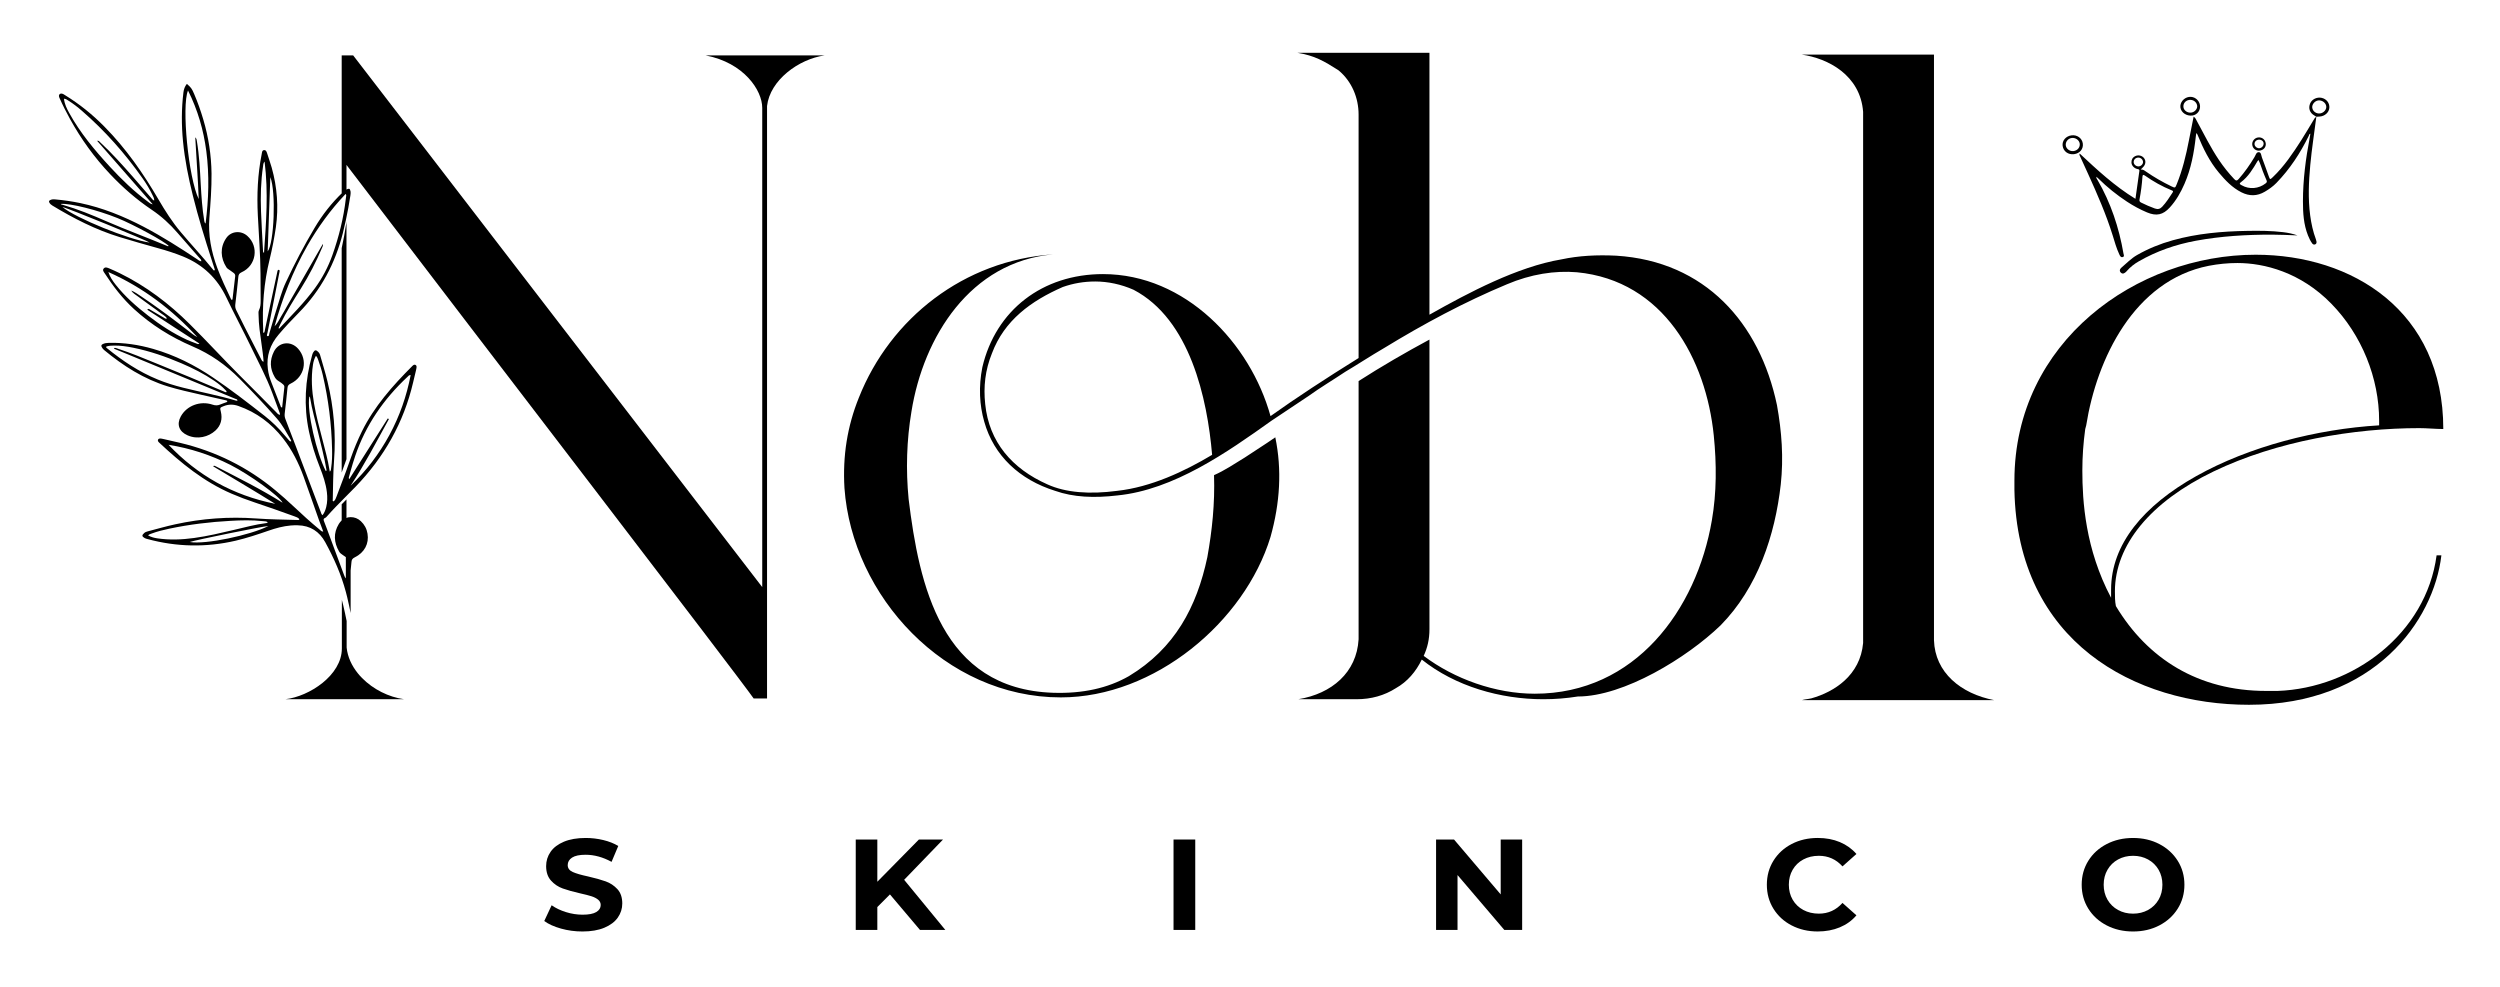
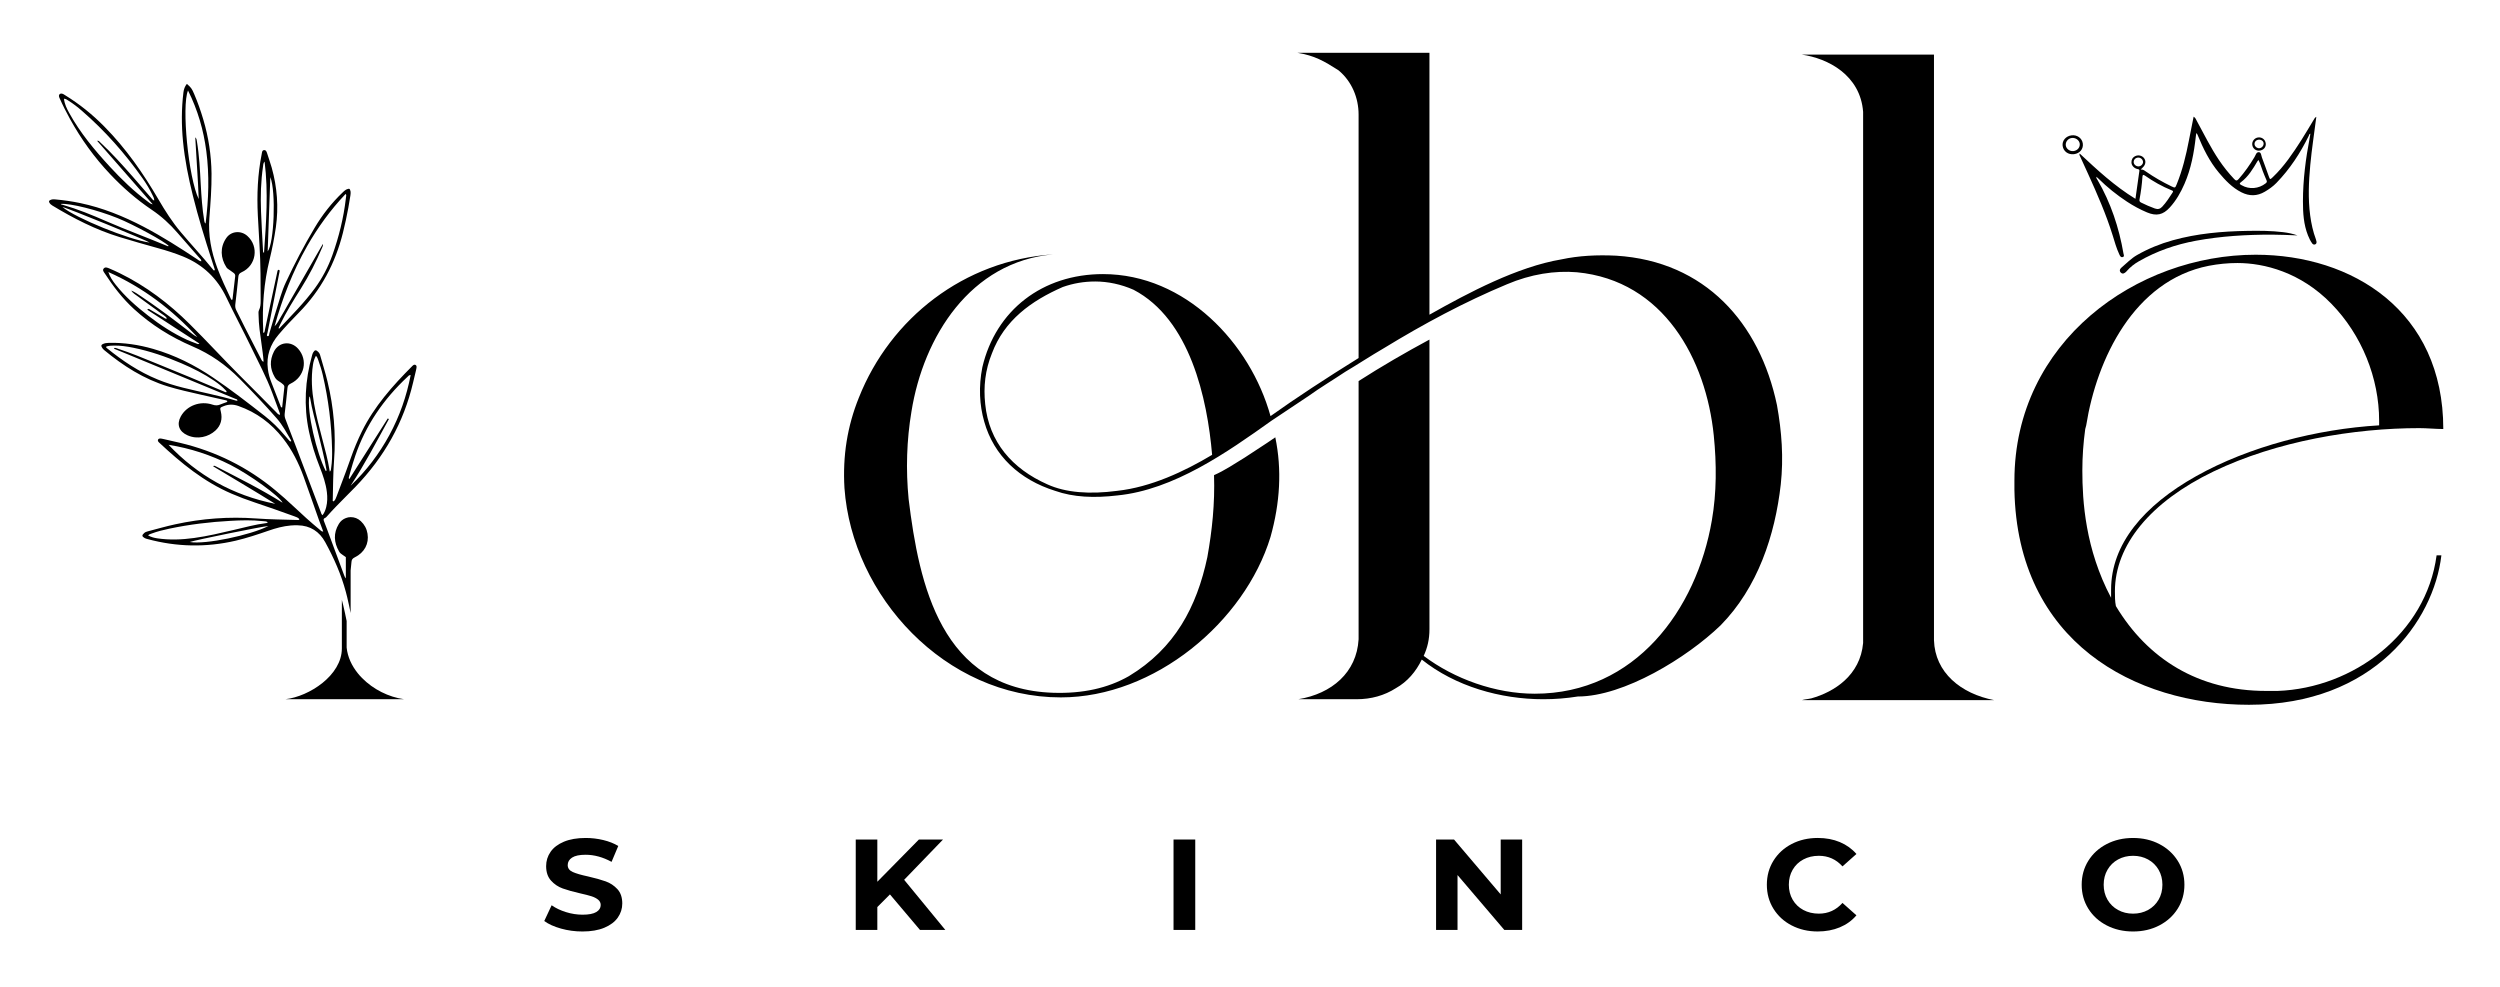
<svg xmlns="http://www.w3.org/2000/svg" viewBox="0 0 377.651 149.17" version="1.1" id="Layer_1">
  <g>
    <path d="M349.906,17.638c-.303,2.426-.688,4.843-.914,7.278-.235,2.538-.352,5.077-.016,7.615.164,1.24.428,2.46.871,3.639.041.108.074.223.088.337.021.177-.029.343-.215.413-.184.07-.34-.01-.448-.16-.268-.371-.462-.779-.629-1.199-.659-1.663-.762-3.406-.76-5.157.004-3.237.418-6.435,1.026-9.613.037-.192.063-.385.098-.6-.202.057-.188.212-.24.32-1.277,2.602-2.847,5.017-4.895,7.126-.51.525-1.11.947-1.746,1.322-1.164.687-2.335.7-3.541.089-1.397-.708-2.426-1.806-3.394-2.959-1.438-1.713-2.392-3.687-3.227-5.72-.036-.088-.073-.176-.195-.263-.023.167-.05.334-.068.502-.27,2.457-.714,4.876-1.714,7.169-.564,1.293-1.256,2.518-2.229,3.579-1.011,1.104-2.003,1.329-3.425.732-1.063-.446-2.07-.994-3.029-1.624-1.56-1.025-3.001-2.186-4.319-3.489-.083-.082-.172-.158-.302-.277-.04.225.087.344.159.468,2.021,3.48,3.257,7.218,3.931,11.138.03.175.178.433-.099.524-.305.1-.423-.173-.521-.377-.448-.941-.717-1.942-1.024-2.928-.989-3.177-2.326-6.224-3.703-9.257-.401-.884-.808-1.765-1.21-2.648-.052-.114-.153-.222-.058-.424,2.634,2.466,5.262,4.907,8.422,6.844.203-1.444.393-2.825.592-4.205.041-.284-.162-.263-.346-.311-.466-.12-.834-.528-.849-.964-.016-.431.167-.777.585-.977.426-.205.963-.096,1.271.254.322.366.333.865.01,1.291-.117.155-.273.282-.467.479.355-.019.558.151.779.304,1.221.848,2.51,1.59,3.856,2.24.562.272.573.254.802-.309.867-2.131,1.405-4.346,1.837-6.59.229-1.191.472-2.379.719-3.626.286.176.358.422.471.628,1.091,2.002,2.094,4.049,3.376,5.951.679,1.007,1.435,1.953,2.275,2.841.255.27.41.309.679.006.913-1.029,1.689-2.144,2.391-3.314.175-.291.276-.775.666-.747.355.025.348.51.46.804.363.952.696,1.914,1.045,2.871.176.484.194.483.584.113,1.752-1.662,3.06-3.641,4.342-5.637.626-.976,1.202-1.982,1.807-2.97.12-.197.211-.425.457-.524l-.014-.008ZM328.258,28.96c.001-.151-.116-.173-.205-.209-1.437-.583-2.774-1.333-4.029-2.22-.295-.208-.369-.097-.389.205-.075,1.127-.221,2.247-.434,3.357-.05.258-.001.39.241.51.675.334,1.36.641,2.075.893.451.159.788.076,1.105-.264.602-.647,1.077-1.378,1.549-2.112.036-.056.064-.116.088-.16ZM341.169,24.168c-.087.101-.126.134-.151.176-.691,1.172-1.38,2.345-2.516,3.191-.337.251-.047.349.13.452,1.145.661,2.571.537,3.625-.292.177-.139.219-.258.126-.464-.205-.457-.388-.923-.572-1.388-.212-.539-.346-1.107-.643-1.674ZM323.723,24.416c-.047-.381-.411-.655-.802-.605-.384.05-.645.369-.602.738.04.341.405.618.772.584.368-.034.674-.381.633-.716Z" />
    <path d="M347.069,35.561c-1.287-.048-2.575-.114-3.866-.116-3.856-.005-7.695.222-11.486.921-3.054.563-5.952,1.573-8.634,3.113-.671.385-1.274.854-1.78,1.433-.044.051-.088.103-.138.149-.225.206-.487.39-.767.14-.292-.261-.177-.569.079-.784.766-.643,1.45-1.377,2.337-1.885,1.701-.974,3.507-1.708,5.406-2.237,3.678-1.025,7.451-1.353,11.259-1.418,1.812-.031,3.623-.025,5.425.196.735.09,1.457.233,2.166.49Z" />
    <path d="M313.311,23.288c-.887.113-1.623-.423-1.73-1.261-.1-.782.495-1.477,1.356-1.583.847-.105,1.586.437,1.694,1.242.108.811-.453,1.492-1.32,1.602ZM312.958,20.843c-.564.07-.977.594-.898,1.139.075.514.604.901,1.151.842.611-.066,1.037-.576.952-1.138-.08-.528-.632-.914-1.206-.842Z" />
-     <path d="M349.92,17.646c-.099-.064-.195-.133-.298-.19-.712-.398-.962-1.104-.648-1.839.27-.632,1.03-.994,1.748-.833.725.163,1.208.795,1.15,1.508-.056.695-.686,1.264-1.455,1.313-.17.011-.341.022-.511.033l.014.008ZM350.503,17.129c.559-.093.981-.614.897-1.105-.091-.533-.661-.929-1.222-.849-.527.075-.963.626-.886,1.12.086.551.636.93,1.211.834Z" />
-     <path d="M332.326,15.881c.118.768-.391,1.467-1.145,1.569-.868.118-1.69-.43-1.804-1.201-.11-.742.49-1.487,1.295-1.607.78-.117,1.533.446,1.655,1.239ZM331.905,15.954c-.084-.552-.61-.934-1.186-.862-.585.073-.975.575-.882,1.132.084.502.633.863,1.19.781.532-.078.95-.579.878-1.051Z" />
    <path d="M342.261,21.635c.083.567-.302,1.039-.91,1.116-.561.071-1.047-.302-1.122-.859-.072-.536.315-1.041.86-1.125.573-.088,1.088.293,1.172.868ZM341.934,21.585c-.062-.32-.416-.536-.786-.479-.389.06-.639.391-.566.751.068.335.418.58.757.53.381-.057.665-.439.595-.802Z" />
  </g>
  <g>
-     <path d="M106.606,8.372c5.788,1.114,8.538,5.281,8.538,7.922v72.395L53.353,8.372h-1.737v20.86c.052-.028.104-.057.155-.078.384-.149.451-.106.547.27.007.043.022.085.022.128v-4.64c20.114,26.398,59.19,77.258,61.504,80.594h2.026V16.017c.436-3.897,4.775-7.091,8.686-7.645h-17.948ZM51.615,37.494v33.879c.244-.667.488-1.334.724-2.009v-35.916c0,.092-.022.192-.03.291-.192,1.256-.421,2.513-.695,3.755ZM51.615,76.175v2.777c.229-.092.481-.142.724-.142v-3.366c-.237.248-.481.49-.724.731Z" />
    <path d="M61.037,105.625h-17.929c3.612-.413,8.532-3.622,8.532-7.664v-7.344c.074.256.14.512.199.776.192.804.362,1.608.525,2.419v4.013c.148,1.423.768,2.74,1.684,3.878.199.249.414.491.643.719,1.677,1.708,4.033,2.889,6.346,3.202Z" />
    <path d="M192.648,66.061c-1.596,1.117-3.184,2.092-4.632,3.067-1.588.975-3.036,1.95-4.624,2.647.14,4.319-.288,8.361-1.012,12.396-1.596,7.529-4.92,13.791-11.864,17.975-3.177,1.807-6.937,2.647-11.421,2.505-16.924-.555-20.248-16.295-21.837-29.253-.436-4.455-.296-8.916.428-13.235,1.817-11.314,8.909-22.628,21.401-23.739-13.445.897-24.592,9.642-29.35,21.654-1.736,4.312-2.46,8.774-2.172,13.648,1.16,16.302,15.188,31.623,32.681,31.623,14.176,0,27.769-11.421,31.677-24.237,1.448-5.159,1.736-10.169.724-15.05ZM268.427,61.187c-2.6-12.396-10.844-21.732-24.297-22.564-2.896-.142-5.636,0-8.244.555-6.649,1.117-14.028,5.017-19.953,8.361V7.974h-19.96c2.6.42,4.048,1.252,6.22,2.647,2.024,1.672,3.036,4.177,3.036,6.682v36.782c-4.92,3.06-9.404,5.992-13.304,8.774-3.036-11.001-12.876-21.454-25.309-21.454-9.116,0-16.2,5.437-18.224,14.075-.576,2.925-.436,5.707.288,8.219,1.448,5.152,5.356,8.774,10.704,10.446,2.748.975,5.932,1.11,9.397.697,8.532-.84,16.636-6.547,23.285-11.286,1.884-1.252,3.76-2.505,5.644-3.764,1.736-1.252,3.612-2.362,5.496-3.622,1.876-1.11,3.76-2.362,5.925-3.622,5.932-3.622,12.152-6.959,18.512-9.606,3.62-1.537,7.232-2.092,10.556-1.815,13.164,1.252,19.525,13.235,20.684,24.656.436,4.319.436,8.639-.288,12.816-2.312,13.513-11.568,26.193-26.757,26.193-5.932,0-12.145-2.227-16.776-5.714.576-1.252.872-2.505.872-4.042v-43.741c-3.62,1.95-7.232,4.042-10.704,6.269v39.009c-.288,5.017-4.048,8.219-9.109,9.051h8.82c2.164,0,4.189-.555,5.925-1.672,1.736-.975,3.036-2.505,3.908-4.319,5.06,4.042,11.857,5.992,18.365,5.992,1.736,0,3.472-.135,5.208-.413,6.944,0,16.488-5.856,21.549-10.731,5.636-5.714,8.244-13.648,9.108-21.312.436-4.042.148-7.941-.576-11.983ZM168.78,74.145c-4.189.555-7.808.278-10.556-.975-5.348-2.37-8.82-6.411-9.397-12.118-.288-2.647,0-5.159,1.012-7.664,1.876-5.017,5.932-7.941,10.704-10.033,1.588-.555,3.177-.833,4.912-.833,1.884,0,3.908.42,5.784,1.252,8.532,4.462,11.14,16.438,11.864,24.934-4.196,2.512-9.256,4.881-14.324,5.436Z" />
    <path d="M273.635,105.49c-.576.135-1.012.135-1.448.277h29.069c-5.06-.975-8.961-4.177-9.109-9.058V8.252h-19.96c3.908.555,8.828,3.067,9.256,8.639v80.238c-.428,4.874-4.336,7.386-7.808,8.361Z" />
    <path d="M344.065,104.373h-1.736c-10.268,0-17.929-4.874-22.701-12.816-.148-.697-.148-1.53-.148-2.227,0-6.966,5.348-13.513,14.9-18.11,9.544-4.597,21.253-6.547,31.093-6.547,1.152,0,2.453.135,3.612.135,0-17.832-13.74-26.329-28.345-26.329-17.936,0-36.441,13.093-36.441,34.135v1.388c.428,22.984,18.217,32.463,35.429,32.463,18.941,0,27.909-12.68,29.069-22.572h-.724c-1.588,11.841-12.581,20.06-24.009,20.479ZM318.904,90.305c-3.908-7.386-4.344-14.63-4.344-19.227,0-2.085.148-4.177.436-6.269l.148-.555c1.588-10.033,7.232-21.874,18.512-24.101,1.441-.278,2.888-.42,4.336-.42,4.048,0,9.544,1.395,14.169,6.134,4.632,4.732,7.232,11.279,7.232,17.69v.697c-9.397.555-19.665,3.202-27.621,7.664-7.956,4.455-12.869,10.304-12.869,17.135v1.252Z" />
  </g>
  <g>
    <path d="M84.738,140.271c-1.047-.293-1.887-.673-2.522-1.141l1.114-2.381c.607.429,1.33.774,2.167,1.035s1.674.39,2.512.39c.932,0,1.621-.133,2.066-.4.446-.266.668-.621.668-1.063,0-.325-.132-.595-.395-.809-.263-.215-.601-.387-1.013-.517-.412-.13-.969-.273-1.671-.429-1.081-.247-1.965-.494-2.653-.742-.689-.247-1.28-.643-1.773-1.19-.493-.547-.739-1.275-.739-2.186,0-.793.223-1.512.669-2.156.445-.644,1.117-1.154,2.015-1.532.898-.377,1.995-.566,3.291-.566.905,0,1.789.105,2.653.312.864.208,1.621.507,2.269.897l-1.013,2.4c-1.31-.715-2.62-1.073-3.93-1.073-.918,0-1.597.144-2.036.429-.439.286-.658.664-.658,1.132s.253.817.76,1.044c.506.228,1.279.452,2.319.673,1.08.247,1.965.495,2.653.742.689.247,1.279.637,1.772,1.171.493.533.739,1.255.739,2.166,0,.78-.226,1.493-.678,2.136-.453.644-1.131,1.154-2.036,1.532s-2.005.566-3.302.566c-1.121,0-2.205-.146-3.251-.439Z" />
    <path d="M134.434,135.11l-1.904,1.912v3.453h-3.261v-13.658h3.261v6.38l6.279-6.38h3.646l-5.874,6.087,6.218,7.57h-3.828l-4.537-5.366Z" />
    <path d="M177.274,126.818h3.281v13.658h-3.281v-13.658Z" />
    <path d="M229.937,126.818v13.658h-2.694l-7.069-8.292v8.292h-3.241v-13.658h2.714l7.049,8.292v-8.292h3.241Z" />
    <path d="M270.659,139.803c-1.168-.605-2.086-1.444-2.754-2.517-.669-1.073-1.003-2.286-1.003-3.639s.334-2.565,1.003-3.639c.668-1.073,1.586-1.912,2.754-2.517,1.168-.605,2.482-.908,3.94-.908,1.229,0,2.34.208,3.332.625s1.826,1.014,2.502,1.795l-2.107,1.874c-.959-1.067-2.148-1.6-3.565-1.6-.878,0-1.661.185-2.35.556-.689.37-1.226.887-1.61,1.551-.385.663-.577,1.418-.577,2.263s.192,1.6.577,2.263c.385.664.921,1.181,1.61,1.551.689.371,1.472.556,2.35.556,1.418,0,2.606-.54,3.565-1.62l2.107,1.874c-.676.794-1.513,1.398-2.512,1.814s-2.114.625-3.342.625c-1.445,0-2.751-.303-3.919-.908Z" />
    <path d="M318.239,139.793c-1.182-.611-2.107-1.453-2.775-2.526-.669-1.073-1.003-2.28-1.003-3.619s.334-2.546,1.003-3.619c.668-1.073,1.593-1.915,2.775-2.526,1.182-.612,2.508-.918,3.981-.918s2.795.306,3.97.918c1.174.611,2.099,1.454,2.775,2.526.675,1.073,1.013,2.28,1.013,3.619s-.338,2.546-1.013,3.619c-.675,1.073-1.6,1.915-2.775,2.526-1.175.612-2.498.918-3.97.918s-2.799-.306-3.981-.918ZM324.487,137.461c.675-.37,1.205-.887,1.59-1.551.385-.663.577-1.418.577-2.263s-.192-1.6-.577-2.263c-.385-.664-.915-1.181-1.59-1.551-.675-.371-1.431-.556-2.268-.556s-1.594.185-2.269.556c-.675.37-1.205.887-1.59,1.551-.385.663-.577,1.418-.577,2.263s.192,1.6.577,2.263c.385.664.915,1.181,1.59,1.551.675.371,1.431.556,2.269.556s1.593-.185,2.268-.556Z" />
  </g>
  <path d="M62.753,55.118c-.199-.093-.355.064-.488.192-2.97,2.974-5.733,6.091-7.594,9.855-.643,1.316-1.204,2.661-1.684,4.035-.007.021-.015.043-.022.064-.236.676-.48,1.345-.724,2.014-.458,1.245-.931,2.491-1.404,3.729-.111.27-.185.562-.458.74-.185-.071-.118-.221-.111-.334.044-1.943.052-3.885.192-5.828.303-4.035-.037-8.027-.99-11.962-.325-1.359-.753-2.69-1.13-4.035-.052-.164-.14-.299-.259-.42-.347-.349-.532-.334-.783.093-.074.121-.111.27-.155.413-1.064,3.793-1.285,7.621-.473,11.492.384,1.857.946,3.665,1.647,5.429.48,1.224.909,2.455,1.064,3.764.089.747.081,1.501-.103,2.242-.111.427-.259.84-.554,1.231-.192-.149-.222-.356-.288-.534-1.197-3.152-2.393-6.305-3.59-9.464-.569-1.516-1.152-3.031-1.736-4.54-.103-.27-.133-.527-.103-.804.155-1.295.296-2.59.421-3.885.03-.334.163-.505.48-.655,2.105-1.003,2.645-3.558,1.13-5.266-1.108-1.252-2.925-1.039-3.664.441-.65,1.302-.606,2.583.133,3.85.148.263.355.463.621.626.222.135.443.278.635.463.133.121.214.249.192.434-.111,1.018-.222,2.035-.332,3.06-.236-.014-.214-.178-.259-.277-.443-1.139-.879-2.27-1.322-3.401-.273-.69-.488-1.395-.576-2.128-.259-1.971.34-3.7,1.633-5.216.968-1.139,1.987-2.227,3.036-3.288,3.383-3.43,5.511-7.486,6.663-12.054.162-.633.31-1.267.443-1.907.273-1.245.502-2.505.694-3.764.007-.1.03-.199.03-.292v-.235c0-.043-.015-.085-.022-.128-.096-.377-.162-.42-.547-.27-.052.021-.103.05-.155.078-.177.1-.325.249-.473.391-1.677,1.594-3.081,3.394-4.248,5.365-1.581,2.661-3.021,5.394-4.322,8.19-.332.704-.598,1.43-.827,2.17-.569,1.843-1.152,3.686-1.677,5.55-.044.164-.015.491-.281.434-.192-.043-.037-.32-.007-.484.576-2.939,1.16-5.878,1.736-8.817.03-.142.067-.285.089-.434.015-.107.044-.235-.103-.27-.155-.043-.185.085-.214.192-.03.142-.059.285-.089.427-.598,2.789-1.189,5.572-1.788,8.361-.044.185-.03.398-.185.562-.148-.114-.089-.278-.089-.413-.177-3.608.103-7.18.968-10.709.392-1.608.709-3.231.946-4.867.428-3.038.199-6.034-.628-8.994-.199-.712-.458-1.402-.672-2.099-.081-.242-.155-.569-.473-.555-.325.021-.318.363-.369.605-.613,3.06-.739,6.155-.584,9.258.14,2.932.384,5.856.406,8.795.015,1.373.015,2.747.022,4.12,0,.484-.03.954-.251,1.402-.111.228-.074.47-.066.704.015,1.473.236,2.925.443,4.376.118.889.259,1.772.318,2.704-.207-.028-.266-.171-.325-.285-.842-1.644-1.692-3.288-2.526-4.931-.428-.84-.835-1.694-1.263-2.533-.148-.285-.199-.569-.162-.897.17-1.388.318-2.768.458-4.156.03-.342.133-.541.488-.704,2.224-.989,2.667-3.9.872-5.493-.968-.868-2.46-.74-3.184.327-.975,1.409-.864,3.017.022,4.412.126.192.325.306.517.434.199.135.399.277.591.427.163.121.244.285.222.484-.133,1.16-.273,2.327-.406,3.494-.007.028-.052.057-.074.078-.126.007-.148-.093-.185-.171-.724-1.537-1.455-3.074-2.046-4.661-.901-2.448-1.396-4.938-1.189-7.557.17-2.227.347-4.462.325-6.703-.037-2.761-.451-5.472-1.241-8.133-.392-1.331-.85-2.633-1.396-3.899-.332-.783-.48-.982-1.093-1.494-.31.384-.458.811-.517,1.288-.303,2.469-.303,4.938-.059,7.415.266,2.761.813,5.472,1.485,8.169.813,3.288,1.81,6.518,2.851,9.742.14.42.273.84.406,1.26.03.1.111.206-.007.299-.126.021-.162-.071-.222-.142-1.551-1.921-3.25-3.729-4.846-5.629-1.3-1.544-2.371-3.224-3.383-4.96-2.297-3.942-4.898-7.678-8.148-10.973-1.802-1.836-3.797-3.444-6.006-4.796-.052-.028-.096-.064-.148-.093-.185-.107-.414-.185-.591-.057-.199.149-.148.398-.052.605.48,1.082,1.019,2.135,1.588,3.174,1.67,3.024,3.679,5.821,6.08,8.354,1.891,2,3.967,3.814,6.264,5.358,1.47.989,2.741,2.156,3.878,3.473,1.086,1.252,2.187,2.491,3.273,3.743.14.164.355.292.34.569-.281-.014-.458-.199-.65-.327-2.622-1.736-5.275-3.43-8.074-4.896-3.029-1.58-6.176-2.861-9.559-3.572-1.248-.263-2.504-.441-3.775-.555-.273-.028-.532-.028-.783.107-.163.085-.207.185-.126.356.103.206.273.349.473.47,3.199,1.936,6.523,3.643,10.143,4.753,1.943.598,3.9,1.146,5.858,1.694,1.263.349,2.512.747,3.723,1.238,3.036,1.238,5.186,3.316,6.56,6.205,1.189,2.498,2.504,4.946,3.708,7.436,1.123,2.313,2.334,4.583,3.228,6.988.355.954.709,1.9,1.056,2.853.052.135.111.263.096.448-.303-.05-.428-.263-.591-.427-1.817-1.829-3.612-3.672-5.444-5.486-2.563-2.562-5.001-5.237-7.579-7.785-3.125-3.103-6.604-5.757-10.623-7.721-.51-.249-1.027-.484-1.551-.704-.273-.114-.613-.263-.842.021-.214.256.022.512.177.747,1.263,1.943,2.674,3.786,4.41,5.373,2.6,2.377,5.563,4.234,8.82,5.629,2.726,1.16,5.068,2.818,7.114,4.881,1.943,1.964,3.849,3.964,5.659,6.041.864.996,1.463,2.142,2.12,3.259.03.043.022.107.03.178-.229.028-.281-.114-.362-.199-.222-.235-.421-.477-.628-.719-.901-1.075-1.891-2.049-3.007-2.925-2.556-2-5.127-3.992-7.823-5.814-2.778-1.879-5.755-3.373-9.02-4.312-2.187-.633-4.418-.968-6.7-.918-.332.007-.643.043-.938.192-.214.114-.251.249-.14.448.089.164.192.313.34.434,2.888,2.391,6.006,4.398,9.67,5.515,1.618.491,3.273.854,4.92,1.231,1.241.285,2.49.562,3.731.84.103.028.222.043.31.135-.007.178-.17.171-.281.221-.266.107-.539.185-.798.299-.384.171-.746.157-1.152.021-1.862-.626-3.9.142-4.802,1.779-.657,1.203-.266,2.284,1.019,2.853,1.522.676,3.162.235,4.196-.704.85-.769,1.101-1.772.835-2.875-.148-.598-.148-.605.458-.84.717-.285,1.433-.278,2.172-.021,2.77.968,4.986,2.633,6.752,4.889,1.381,1.758,2.364,3.714,3.117,5.785.79,2.185,1.544,4.376,2.32,6.561.207.569.421,1.131.65,1.743-.281.007-.384-.164-.517-.27-1.389-1.146-2.726-2.355-4.026-3.586-.857-.811-1.743-1.587-2.652-2.348-4.225-3.522-9.049-5.92-14.479-7.208-.79-.192-1.588-.37-2.386-.548-.111-.028-.222-.05-.34-.071-.207-.036-.451-.071-.554.149-.096.185.059.342.199.47,3.265,3.053,6.7,5.878,10.918,7.692,1.13.484,2.283.925,3.45,1.309,2.024.669,4.019,1.388,6.021,2.106.281.1.569.192.768.434-.074.185-.236.121-.347.121-2.054-.064-4.107-.078-6.161-.228-4.129-.299-8.222,0-12.255.882-1.389.299-2.763.704-4.137,1.06-.207.05-.399.121-.554.263-.369.327-.362.505.074.754.126.071.281.114.421.149,4.418,1.196,8.865,1.288,13.327.249,1.692-.398,3.324-.946,4.957-1.509,1.093-.384,2.209-.69,3.376-.79.34-.028.68-.036,1.027-.028,1.921.028,3.295.954,4.166,2.547,1.315,2.398,2.416,4.889,3.117,7.514.074.256.14.512.199.776.192.804.362,1.608.525,2.419v-6.433c.052-.441.103-.882.133-1.324.03-.334.177-.498.488-.655,1.463-.712,2.187-2.078,1.928-3.586-.118-.726-.451-1.359-1.005-1.879-.443-.42-.997-.619-1.544-.612-.244,0-.495.05-.724.142-.421.157-.798.448-1.056.882-.85,1.395-.753,2.797.044,4.184.126.213.318.363.532.498.162.107.318.213.48.334v3.188s-.007.007-.015.007c-.155-.178-.222-.406-.303-.619-.835-2.263-1.677-4.526-2.519-6.789-.155-.413-.31-.833-.473-1.238-.081-.221-.081-.384.192-.477.096-.036.185-.135.251-.213.916-1.039,1.891-2.021,2.866-3.003.244-.242.488-.484.724-.733.251-.242.488-.491.731-.74,4.351-4.504,7.291-9.734,8.702-15.74.14-.612.288-1.217.436-1.829.022-.107.052-.213.066-.32.037-.206.074-.434-.148-.541ZM46.382,37.201c1.625-2.846,3.539-5.493,5.821-7.899.015.014.03.028.037.036.103.128.052.221.044.32-.015.121-.03.242-.044.363-.34,2.91-1.042,5.743-2.031,8.525-.635,1.779-1.507,3.437-2.63,4.981-1.603,2.199-3.538,4.12-5.4,6.105-.037-.021-.074-.036-.111-.05.089-.199.177-.398.266-.591.901-1.864,2.002-3.629,3.11-5.387,1.248-1.992,2.327-4.077,3.236-6.241.052-.121.133-.242.096-.519-.347.605-.643,1.117-.938,1.622-.303.527-.606,1.06-.909,1.587-.295.512-.591,1.025-.886,1.537-.296.512-.591,1.025-.886,1.544-.31.527-.613,1.053-.916,1.587-.296.512-.591,1.025-.886,1.537-.303.534-.598,1.067-.916,1.587-.296.491-.525,1.032-.96,1.444,1.16-4.213,2.733-8.269,4.905-12.09ZM40.835,26.755c.879,2.213.576,10.005-.399,11.215.133-3.757.266-7.486.399-11.215ZM39.431,31.942c-.089-2.291-.03-4.575.31-6.853.03-.199.007-.427.229-.683.584,4.654.236,9.201-.089,13.812-.192-.171-.148-.327-.155-.463-.103-1.943-.222-3.878-.295-5.814ZM31.054,33.778c-.177-.171-.177-.299-.199-.42-.31-1.829-.428-3.679-.532-5.529-.118-2.177-.214-4.355-.584-6.511-.03-.171-.022-.356-.244-.576.162,3.174.414,6.248.525,9.336-1.551-3.181-2.615-14.054-1.618-16.409,1.47,2.939,2.349,5.984,2.763,9.158.473,3.636.362,7.258-.111,10.951ZM23.076,30.868c-.377-.071-.539-.249-.724-.391-2.12-1.573-4.004-3.387-5.769-5.308-2.305-2.505-4.469-5.102-6.109-8.069-.377-.676-.724-1.366-.813-2.192.325.021.495.185.68.299.717.448,1.389.968,2.024,1.523,3.494,3.031,6.53,6.454,9.168,10.204.569.804,1.079,1.644,1.5,2.526.118.256.288.505.259.833-.236-.078-.325-.249-.443-.384-.916-1.053-1.825-2.113-2.748-3.167-1.588-1.8-3.184-3.601-4.957-5.237-.103-.1-.177-.278-.48-.242,2.815,3.209,5.577,6.362,8.414,9.606ZM9.439,31.28c.532.036,12.787,5.059,13.179,5.365-3.14-.441-11.155-3.686-13.179-5.365ZM25.174,37.122c-3.021-1.267-6.102-2.391-9.109-3.7-2.15-.939-4.322-1.829-6.589-2.483-.103-.028-.229-.021-.288-.135,1.418-.114,5.496.904,8.554,2.135,2.453.989,7.166,3.558,7.742,4.213-.111.085-.214.014-.31-.028ZM29.695,51.902c-.473-.178-.96-.349-1.426-.562-2.128-.975-4.056-2.249-5.888-3.658-1.795-1.395-3.494-2.889-4.898-4.661-.465-.584-.879-1.195-1.115-1.928,5.238,2.327,9.655,5.686,13.445,9.834-.525-.256-.953-.648-1.411-.989-.465-.349-.923-.712-1.381-1.06-.465-.356-.931-.704-1.396-1.053-.48-.356-.968-.719-1.455-1.067-.465-.342-.946-.676-1.418-1.01-.48-.334-.96-.669-1.448-.989-.473-.313-.931-.655-1.47-.868.229.427.665.619,1.019.904.355.278.724.534,1.086.797.384.278.761.555,1.145.833.362.263.739.512,1.086.797.347.285.798.463,1.056.882-.244.1-.362-.05-.495-.128-.702-.406-1.396-.818-2.098-1.231-.096-.057-.207-.178-.392.036,2.615,1.722,5.252,3.394,7.882,5.116-.192.142-.318.05-.428.007ZM35.678,60.527c-2.637-.79-5.356-1.295-8.023-1.964-1.308-.327-2.593-.726-3.841-1.238-2.837-1.16-5.326-2.832-7.661-4.732-.067-.05-.163-.107-.096-.242.362-.128.761-.142,1.16-.149.975-.014,1.935.128,2.881.32,2.526.512,4.942,1.345,7.299,2.355,1.743.747,3.428,1.594,4.986,2.654.613.42,1.189.868,1.684,1.402.081.085.214.164.133.313-.155.021-.266-.057-.384-.107-3.376-1.445-6.767-2.846-10.172-4.227-1.913-.776-3.812-1.58-5.784-2.22-.192-.057-.377-.171-.584-.135-.015.036-.03.078-.052.121.717.292,1.426.584,2.142.875,3.775,1.565,7.557,3.124,11.339,4.682,1.61.662,3.221,1.331,4.824,2,.126.05.355.05.332.299-.074,0-.133.007-.185-.007ZM32.169,70.425c3.191,1.914,6.323,3.764,9.411,5.686-6.383-1.281-11.731-4.284-16.112-8.916,3.287.519,6.39,1.544,9.323,3.024,2.903,1.473,7.439,4.739,7.897,5.728-3.295-2.071-6.73-3.779-10.143-5.529-.067-.036-.14-.05-.207-.071-.015,0-.044.007-.052.021-.059.05.059.05-.118.057ZM23.74,81.319c-.465-.071-.916-.185-1.367-.441.163-.171.355-.213.525-.278.872-.327,1.773-.548,2.689-.74,3.036-.64,6.109-1.01,9.212-1.181,1.633-.093,3.265-.135,4.898.043.259.028.532.007.761.171-.081.1-.17.121-.266.128-1.633.206-3.206.64-4.794,1.01-2.017.47-4.026.961-6.087,1.238-1.854.256-3.708.327-5.57.05ZM28.66,81.874c.901-.306,11.11-2.391,11.886-2.412-2.741,1.388-9.515,2.825-11.886,2.412ZM49.219,71.172c-1.404-2.704-2.896-9.058-2.49-11.272.081.028.096.1.111.171.281,1.815.82,3.572,1.234,5.358.414,1.8.916,3.586,1.219,5.415.015.107.103.242-.074.327ZM50.024,70.681c-.022.178,0,.391-.199.569-.022-.121-.044-.185-.052-.256-.236-1.523-.657-3.01-1.042-4.504-.48-1.836-.968-3.665-1.293-5.529-.332-1.943-.465-3.892-.162-5.856.066-.455.185-.889.451-1.366.207.235.273.441.347.648.266.747.51,1.501.687,2.27.857,3.7,1.322,7.443,1.404,11.229.022.932,0,1.871-.14,2.797ZM58.83,65.707c-1.544,2.846-3.487,5.408-5.865,7.664,2.135-3.245,3.923-6.675,5.784-10.069-.059-.028-.111-.064-.17-.093-1.869,2.939-3.723,5.878-5.614,8.845-.067.107-.14.221-.207.327-.126-.178-.052-.285-.03-.384.074-.285.148-.569.236-.847.207-.761.443-1.523.694-2.27,1.566-4.632,4.277-8.568,7.89-11.948.126-.114.222-.292.488-.277-.613,3.188-1.662,6.198-3.206,9.051Z" />
</svg>